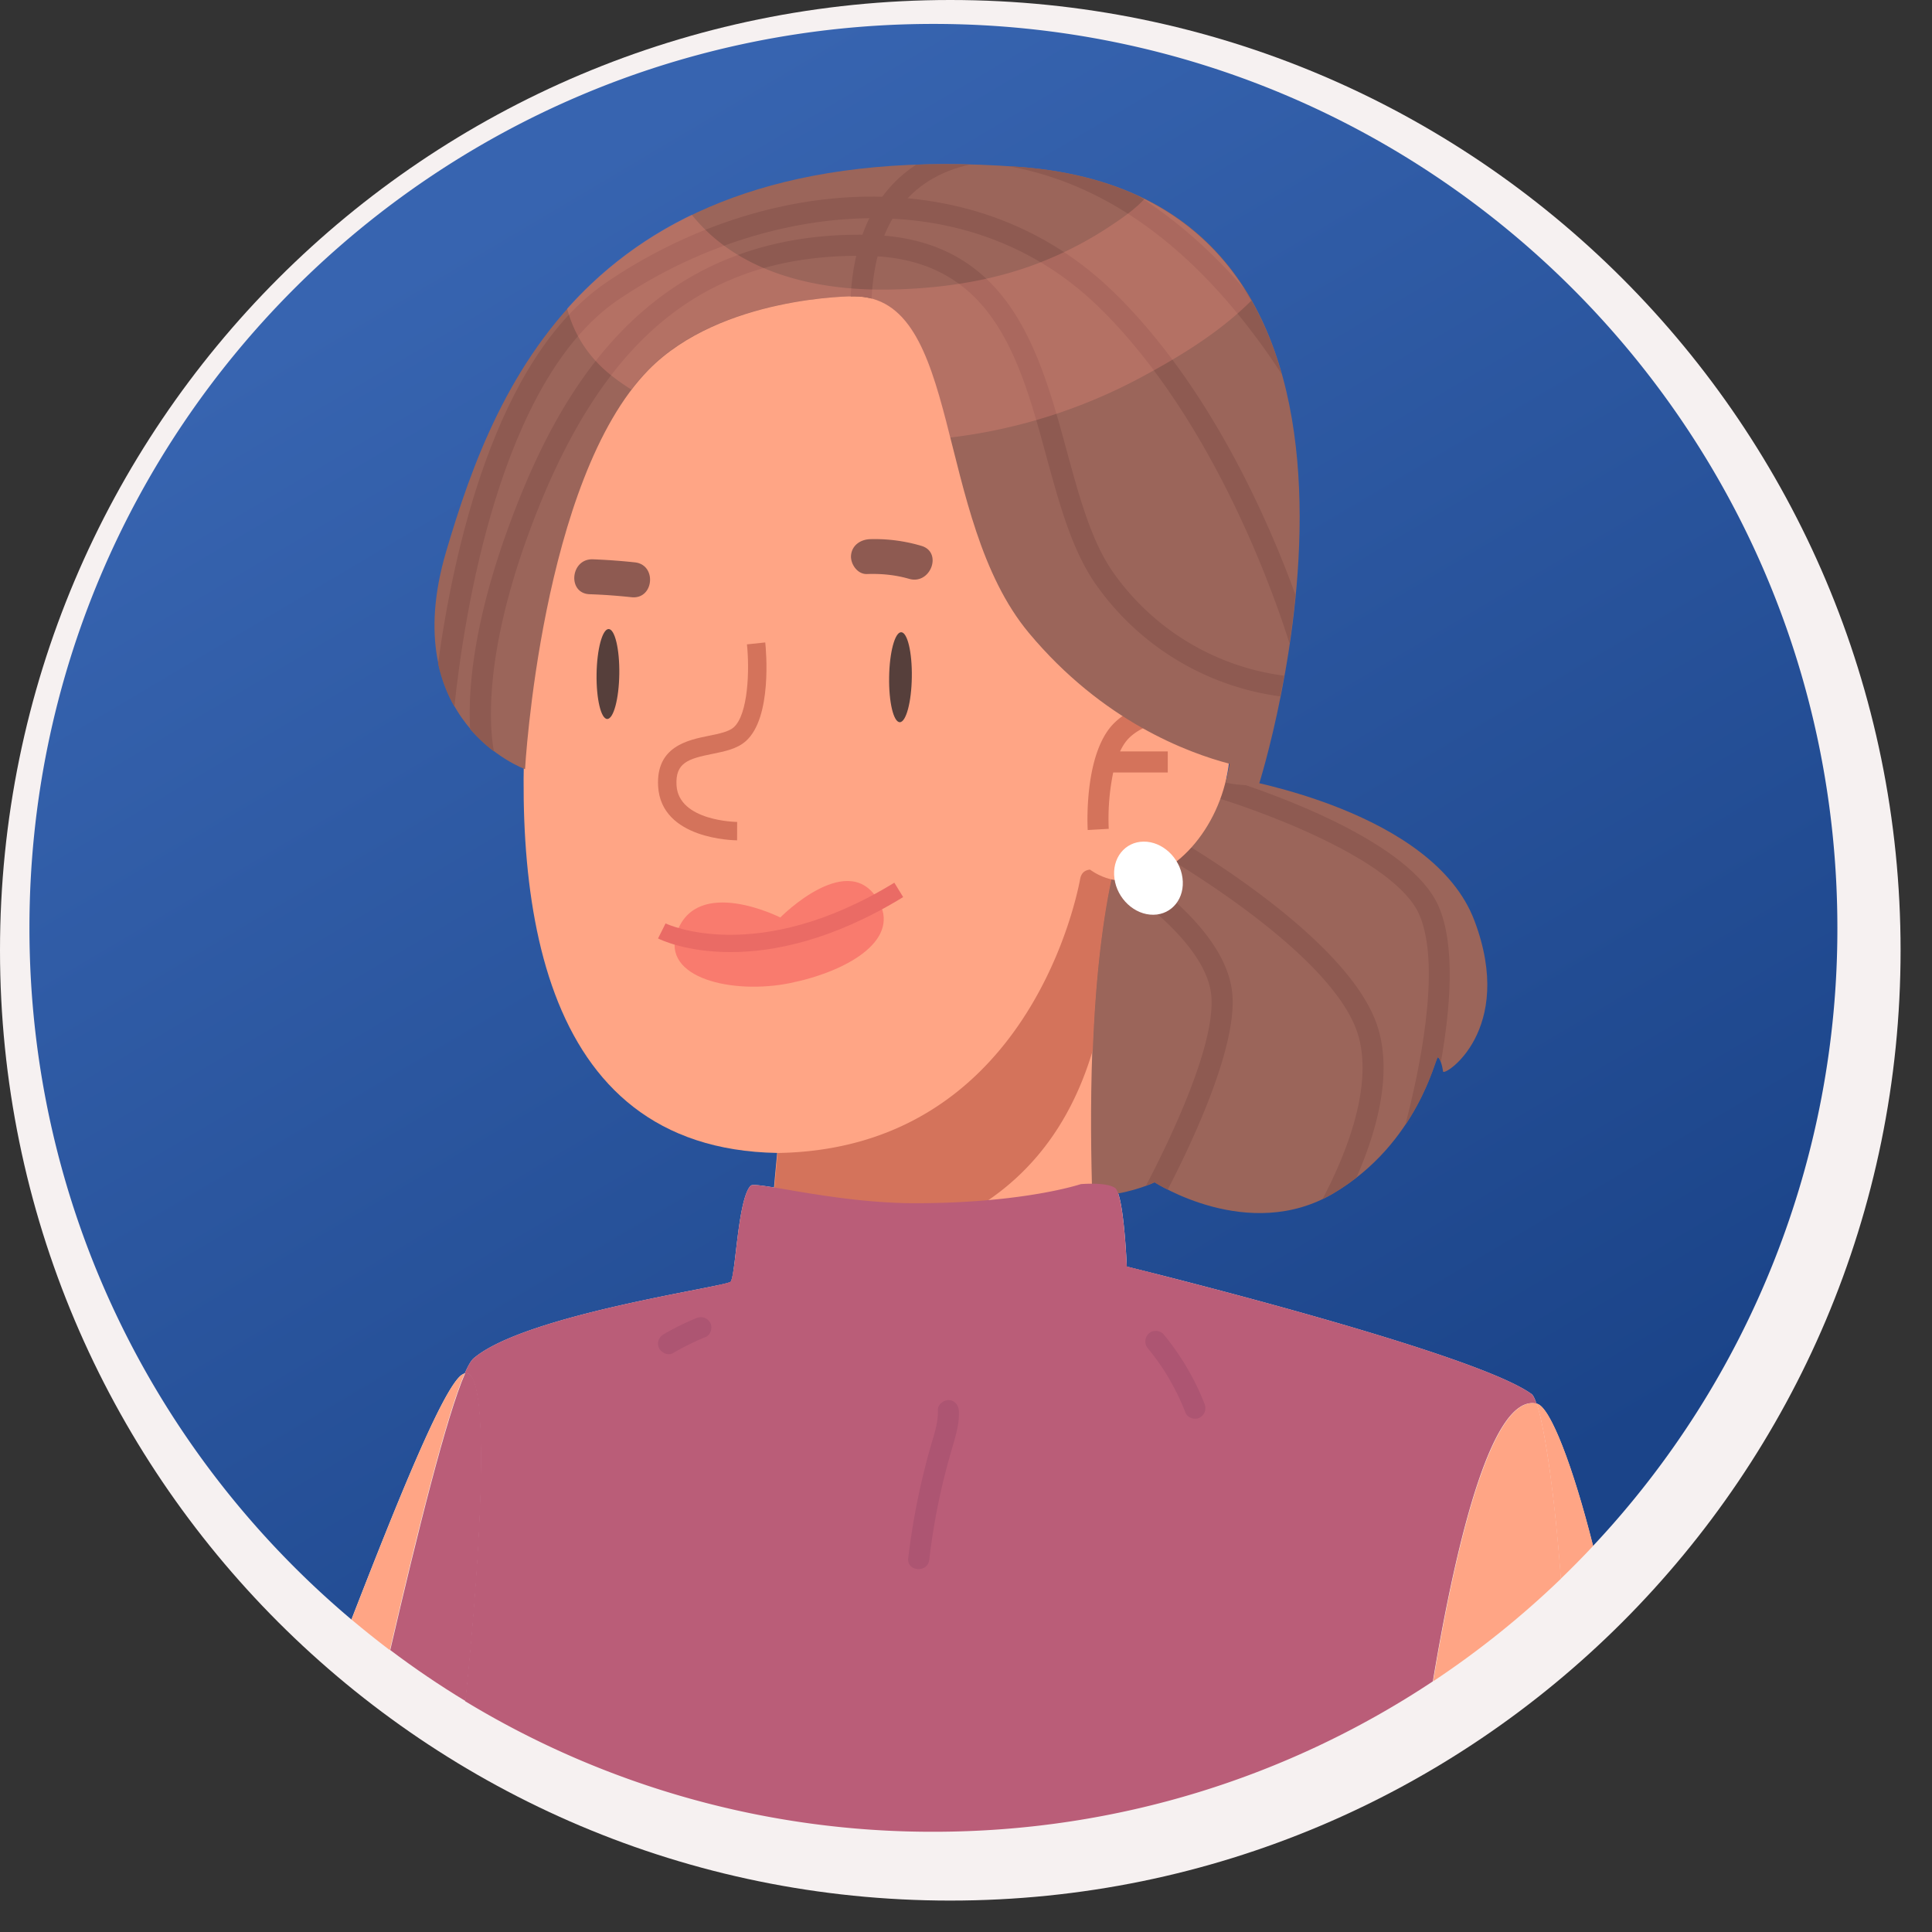
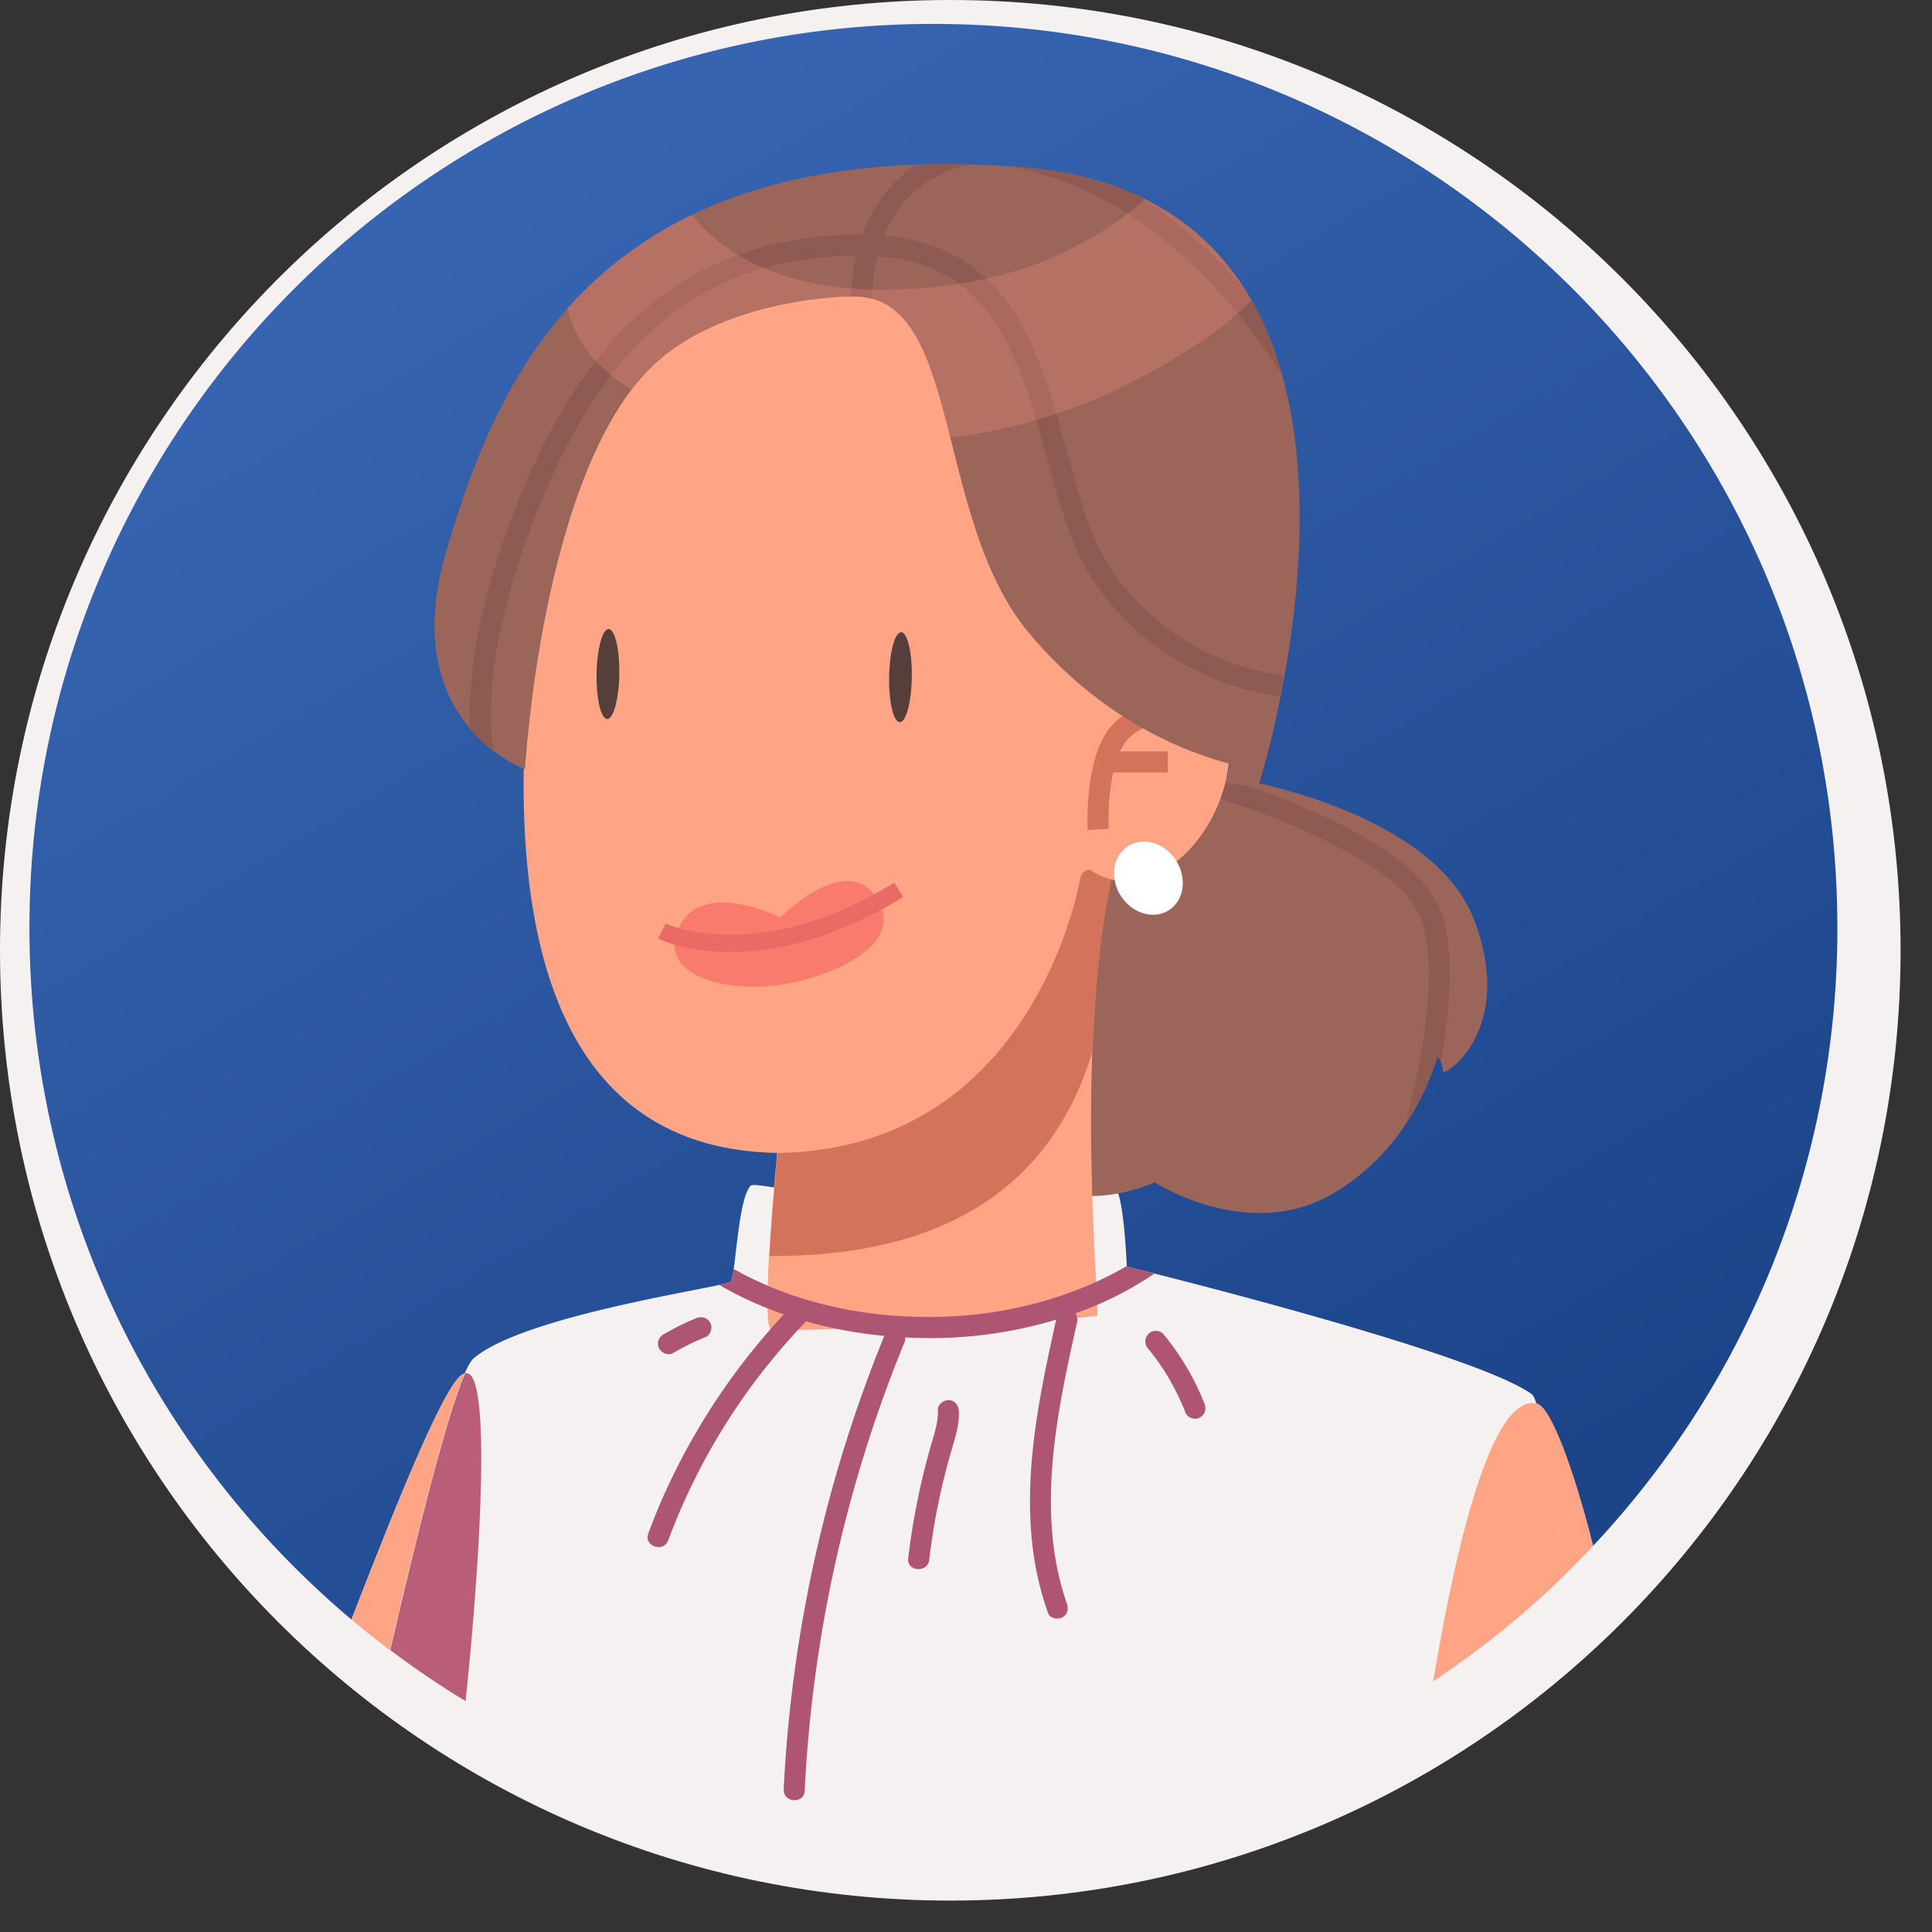
<svg xmlns="http://www.w3.org/2000/svg" fill="none" viewBox="0 0 42 42">
  <rect x="0" y="0" width="42" height="42" fill="#333333" stroke="none" />
  <path d="M20.659 41.317c11.409 0 20.658-9.25 20.658-20.659C41.317 9.25 32.067 0 20.658 0 9.25 0 0 9.25 0 20.659c0 11.409 9.25 20.658 20.659 20.658Z" fill="#F6F1F1" />
  <path d="M10.04 29.888a.177.177 0 0 1 .062-.03c.074-.168.139-.28.194-.328 1.118-.955 5.475-1.553 5.586-1.665.111-.11.153-1.795.437-2.088.103-.107 1.835.38 3.564.381 2.38.002 3.613-.415 3.613-.415s.552-.05.744.082c.192.132.256 1.71.256 1.71s7.511 1.838 8.798 2.77c.035.025.07.096.108.21l.01.001c.288.071.786 1.372 1.218 3.092a19.58 19.58 0 0 0 5.313-13.436C39.943 9.319 31.145.52 20.293.52 9.438.52.64 9.319.64 20.17c0 6.035 2.72 11.432 7 15.037.98-2.522 1.985-5.026 2.398-5.32Z" fill="url(#a)" />
  <path d="M26.963 16.932s-3.968-.058-4.154 0c-.185.06-1.904 7.267-.692 8.445 1.211 1.178 2.984.325 2.984.325s2.046 1.332 3.89.238c1.844-1.093 2.214-2.971 2.265-2.954.051.016.1.187.115.307.016.12 1.585-.888.682-3.279-.903-2.391-5.095-3.057-5.09-3.082Z" fill="#9B655A" />
  <path d="m26.658 16.928-.4-.005-.094.333c1.127.318 4.167 1.412 4.693 2.634.497 1.153-.034 3.528-.308 4.568.529-.79.679-1.483.71-1.473.023.008.046.049.065.101.204-1.148.321-2.523-.047-3.377-.601-1.397-3.562-2.446-4.619-2.78Z" fill="#8E5A51" />
-   <path d="m25.33 18.084-.085-.047-.092.028c-1.243.37-1.278.438-1.325.532-.096.192.037.286.33.494.571.405 2.088 1.48 2.176 2.567.088 1.087-.93 3.18-1.423 4.12.118-.043.186-.076.186-.076s.106.068.288.16c.533-1.029 1.5-3.078 1.406-4.241-.103-1.265-1.604-2.362-2.31-2.863.199-.067.46-.151.709-.226.544.316 3.587 2.141 4.266 3.776.48 1.155-.191 2.782-.706 3.76.08-.04.159-.08.238-.127a4.78 4.78 0 0 0 .5-.342c.455-1.035.837-2.393.391-3.466-.803-1.934-4.396-3.963-4.549-4.049Z" fill="#8E5A51" />
  <path d="M21.378 5.986c-5.203-.604-7.285.815-8.038 1.762 0 0-1.419 2.202-1.845 6.93-.425 4.728.144 10.294 5.4 10.386 0 0-.374 3.77-.129 3.84.245.07 7.015-.223 7.086-.305.072-.082-.64-7.1.64-10.723 1.281-3.624 2.088-11.287-3.114-11.89Z" fill="#FFA585" />
  <path d="M13.231 13.675c-.136 0-.254.438-.262.978-.008.54.096.977.232.977.137 0 .254-.437.262-.977.008-.54-.096-.978-.232-.978ZM19.59 13.744c-.136 0-.254.438-.261.978-.009.54.095.978.232.978.136 0 .254-.438.261-.978.009-.54-.095-.978-.232-.978Z" fill="#563F3B" />
-   <path d="M13.8 12.225a13.362 13.362 0 0 0-.912-.066c-.488-.017-.56.741-.07.759.305.01.609.033.912.065.487.051.556-.707.07-.758ZM20.028 11.866a3.559 3.559 0 0 0-1.113-.145c-.205.007-.393.129-.414.35-.017.186.137.415.344.408.314-.011.62.018.92.105.468.134.732-.583.263-.718Z" fill="#8E5A51" />
  <path d="M23.493 19.062a.386.386 0 0 0-.012.05c-.114.605-1.26 5.87-6.577 5.953-.01.106-.12 1.238-.177 2.24 4.703.026 6.388-2.318 7.029-4.473.051-1.346.18-2.732.45-3.915l-.103-.007c-.386-.025-.545-.035-.61.152Z" fill="#D4735B" />
  <path d="M25.204 14.262c-1.026.02-2.014 1.133-2.21 2.483-.195 1.35.478 2.427 1.503 2.407 1.025-.021 2.014-1.133 2.209-2.483.195-1.35-.478-2.428-1.502-2.407Z" fill="#FFA585" />
  <path d="M24.222 15.718c-.664.654-.58 2.257-.576 2.326l.457-.026a4.981 4.981 0 0 1 .097-1.225h1.186v-.458h-1.037c.054-.114.117-.214.194-.29.51-.503 1.493-.392 1.502-.39l.056-.455c-.049-.006-1.21-.14-1.88.519l.001-.001Z" fill="#D4735B" />
  <path d="M22.179 3.631c-9.254-.71-11.384 4.641-12.48 8.358-1.096 3.717 1.715 4.732 1.715 4.732s.351-6.3 2.685-8.68c1.579-1.609 4.465-1.6 4.465-1.6 2.365 0 1.715 4.812 3.802 7.317 1.605 1.925 3.46 2.608 4.361 2.845.015.004-.09.408-.076.411.245.064.71.063.71.063S31.433 4.34 22.18 3.63Z" fill="#9B655A" />
  <path d="M24.495 27.535v-.012c-.697.409-2.197 1.107-4.299 1.107-2.102 0-3.52-.634-4.246-1.044-.022.15-.043.254-.068.279-.015.014-.102.037-.245.069.325.19.797.429 1.404.64a14.34 14.34 0 0 0-2.437 3.56c-.19.392-.359.793-.51 1.2-.103.278.33.428.432.152a13.8 13.8 0 0 1 2.998-4.761 9.535 9.535 0 0 0 1.7.316 30.018 30.018 0 0 0-2.187 9.855c-.015.294.442.33.457.035a29.515 29.515 0 0 1 2.17-9.755.215.215 0 0 0 .016-.102 9.508 9.508 0 0 0 3.28-.386c-.363 1.64-.717 3.31-.505 4.997.06.47.17.929.326 1.376.04.117.206.154.307.103.122-.06.144-.19.103-.307-.529-1.521-.366-3.18-.07-4.73.088-.458.189-.914.29-1.37a.272.272 0 0 0-.032-.207 7.342 7.342 0 0 0 1.717-.864l-.6-.15Z" fill="#AD5572" />
  <path d="M10.102 29.857a.186.186 0 0 0-.063.03c-.414.294-1.418 2.798-2.398 5.32.272.228.55.451.834.666.597-2.576 1.23-5.107 1.627-6.016Z" fill="#FFA585" />
-   <path d="M33.402 30.513c-.038-.113-.075-.185-.109-.21-1.287-.932-8.797-2.769-8.797-2.769s-.064-1.578-.257-1.71c-.192-.132-.744-.082-.744-.082s-1.233.416-3.613.415c-1.729-.002-3.46-.488-3.564-.381-.284.293-.325 1.977-.437 2.088-.111.111-4.468.71-5.586 1.665-.055.047-.12.16-.193.328.554-.141.369 3.678.01 7.126a19.56 19.56 0 0 0 10.18 2.838c4.014 0 7.746-1.205 10.857-3.27.55-3.297 1.321-6.245 2.252-6.038Z" fill="#BA5D78" />
  <path d="M10.111 29.856c-.397.909-1.03 3.44-1.627 6.015.526.397 1.073.768 1.638 1.11.359-3.447.544-7.266-.01-7.126Z" fill="#BA5D78" />
  <path d="m33.416 30.515-.01-.001c.183.546.396 2.048.525 3.806.24-.232.475-.47.703-.714-.433-1.72-.93-3.02-1.218-3.09Z" fill="#FFA585" />
  <path d="M31.156 36.55a19.75 19.75 0 0 0 2.778-2.23c-.13-1.758-.343-3.26-.526-3.807-.93-.207-1.701 2.74-2.252 6.037Z" fill="#FFA585" />
  <path d="M19.914 3.581c-.713.468-1.333 1.322-1.422 2.862h.072c.138 0 .265.016.383.047.086-1.636.803-2.613 2.138-2.914-.405-.01-.795-.009-1.172.005Z" fill="#8E5A51" />
  <path d="M24.215 12.465c-.484-.677-.747-1.646-1.027-2.673-.591-2.17-1.26-4.628-4.324-4.688-4.872-.093-6.783 3.562-7.797 6.32-.793 2.157-.892 3.613-.847 4.426.172.2.351.36.518.486-.088-.469-.244-2.023.76-4.753 1.554-4.232 3.82-6.089 7.357-6.02 2.72.053 3.315 2.237 3.89 4.35.292 1.067.566 2.075 1.098 2.82a5.85 5.85 0 0 0 3.988 2.406c.028-.144.057-.295.085-.45a5.39 5.39 0 0 1-3.7-2.223ZM24.737 4.255c-.713-.328-1.56-.548-2.564-.625l-.251-.017c1.954.35 3.723 1.547 5.27 3.57.246.32.469.64.67.951a6.976 6.976 0 0 0-.794-1.832c-.725-.842-1.507-1.527-2.331-2.048Z" fill="#8E5A51" />
-   <path d="M24.191 6.332c-1.421-1.377-3.279-2.086-5.37-2.057-1.912.029-3.915.691-5.642 1.866-2.425 1.65-3.33 5.896-3.656 8.287.079.36.204.67.355.933.207-1.968.984-7.09 3.559-8.842 2.91-1.98 7.418-2.78 10.435.142 2.59 2.509 3.935 6.597 4.16 7.325.05-.336.094-.69.13-1.056-.57-1.566-1.852-4.547-3.971-6.599Z" fill="#8E5A51" />
  <path d="M24.878 4.327c-.219.235-.492.422-.763.601a8.014 8.014 0 0 1-1.617.821c-1.01.377-2.1.528-3.174.546-1.609.026-3.28-.372-4.285-1.626a8.556 8.556 0 0 0-2.71 2.04c.152.56.457 1.068 1.008 1.49.124.096.254.185.386.269.116-.153.239-.296.367-.427 1.579-1.61 4.464-1.6 4.464-1.6 1.274 0 1.673 1.394 2.096 3.072a11.705 11.705 0 0 0 4.226-1.348c.824-.445 1.656-.959 2.325-1.628a5.363 5.363 0 0 0-2.323-2.21Z" fill="#FF9685" opacity=".25" />
  <path d="M24.86 18.296c-.408.004-.692.363-.633.802.058.44.437.792.846.788.408-.004.692-.363.633-.802-.058-.44-.437-.792-.845-.788Z" fill="#fff" />
  <path d="M20.636 30.438c-.113-.009-.25.087-.247.21.01.269-.076.516-.15.77a15.558 15.558 0 0 0-.495 2.455c-.034.294.423.327.457.036a14.348 14.348 0 0 1 .49-2.402c.078-.268.165-.54.155-.823-.005-.123-.078-.236-.211-.246ZM25.298 29.01c-.076-.093-.236-.105-.323-.021a.233.233 0 0 0-.021.323 5.378 5.378 0 0 1 .344.468 5.403 5.403 0 0 1 .476.935c.043.111.205.16.306.103.117-.065.15-.188.103-.307a5.583 5.583 0 0 0-.885-1.501ZM15.135 28.656a5.497 5.497 0 0 0-.703.348.247.247 0 0 0-.115.129.234.234 0 0 0 .011.178c.057.102.197.168.307.102.226-.132.46-.248.703-.347.112-.045.16-.205.103-.307-.063-.115-.188-.152-.307-.103Z" fill="#AD5572" />
-   <path d="M16.238 14.007c.058.546.03 1.52-.288 1.805-.107.095-.32.139-.544.184-.457.093-1.147.233-1.099 1.096.065 1.157 1.65 1.175 1.717 1.176l.001-.4c-.012 0-1.274-.014-1.318-.799-.028-.492.262-.576.779-.68.267-.054.543-.11.73-.28.573-.512.438-1.978.42-2.143l-.398.042v-.001Z" fill="#D4735B" />
  <path d="M14.713 20.272c.437-1.244 2.25-.327 2.25-.327s1.532-1.553 2.16-.312c.42.826-.718 1.488-1.944 1.738-1.25.255-2.814-.106-2.465-1.098Z" fill="#F97B6E" />
  <path d="M15.882 20.698c-.968 0-1.533-.274-1.577-.297l.165-.327-.083.163.082-.163c.02.01 1.983.946 4.973-.885l.192.313c-1.548.948-2.832 1.196-3.752 1.196Z" fill="#EA6B65" />
  <defs>
    <linearGradient id="a" x1="11.022" y1="4.54" x2="31.07" y2="38.345" gradientUnits="userSpaceOnUse">
      <stop stop-color="#3764B0" />
      <stop offset=".9" stop-color="#1B4489" />
    </linearGradient>
  </defs>
</svg>